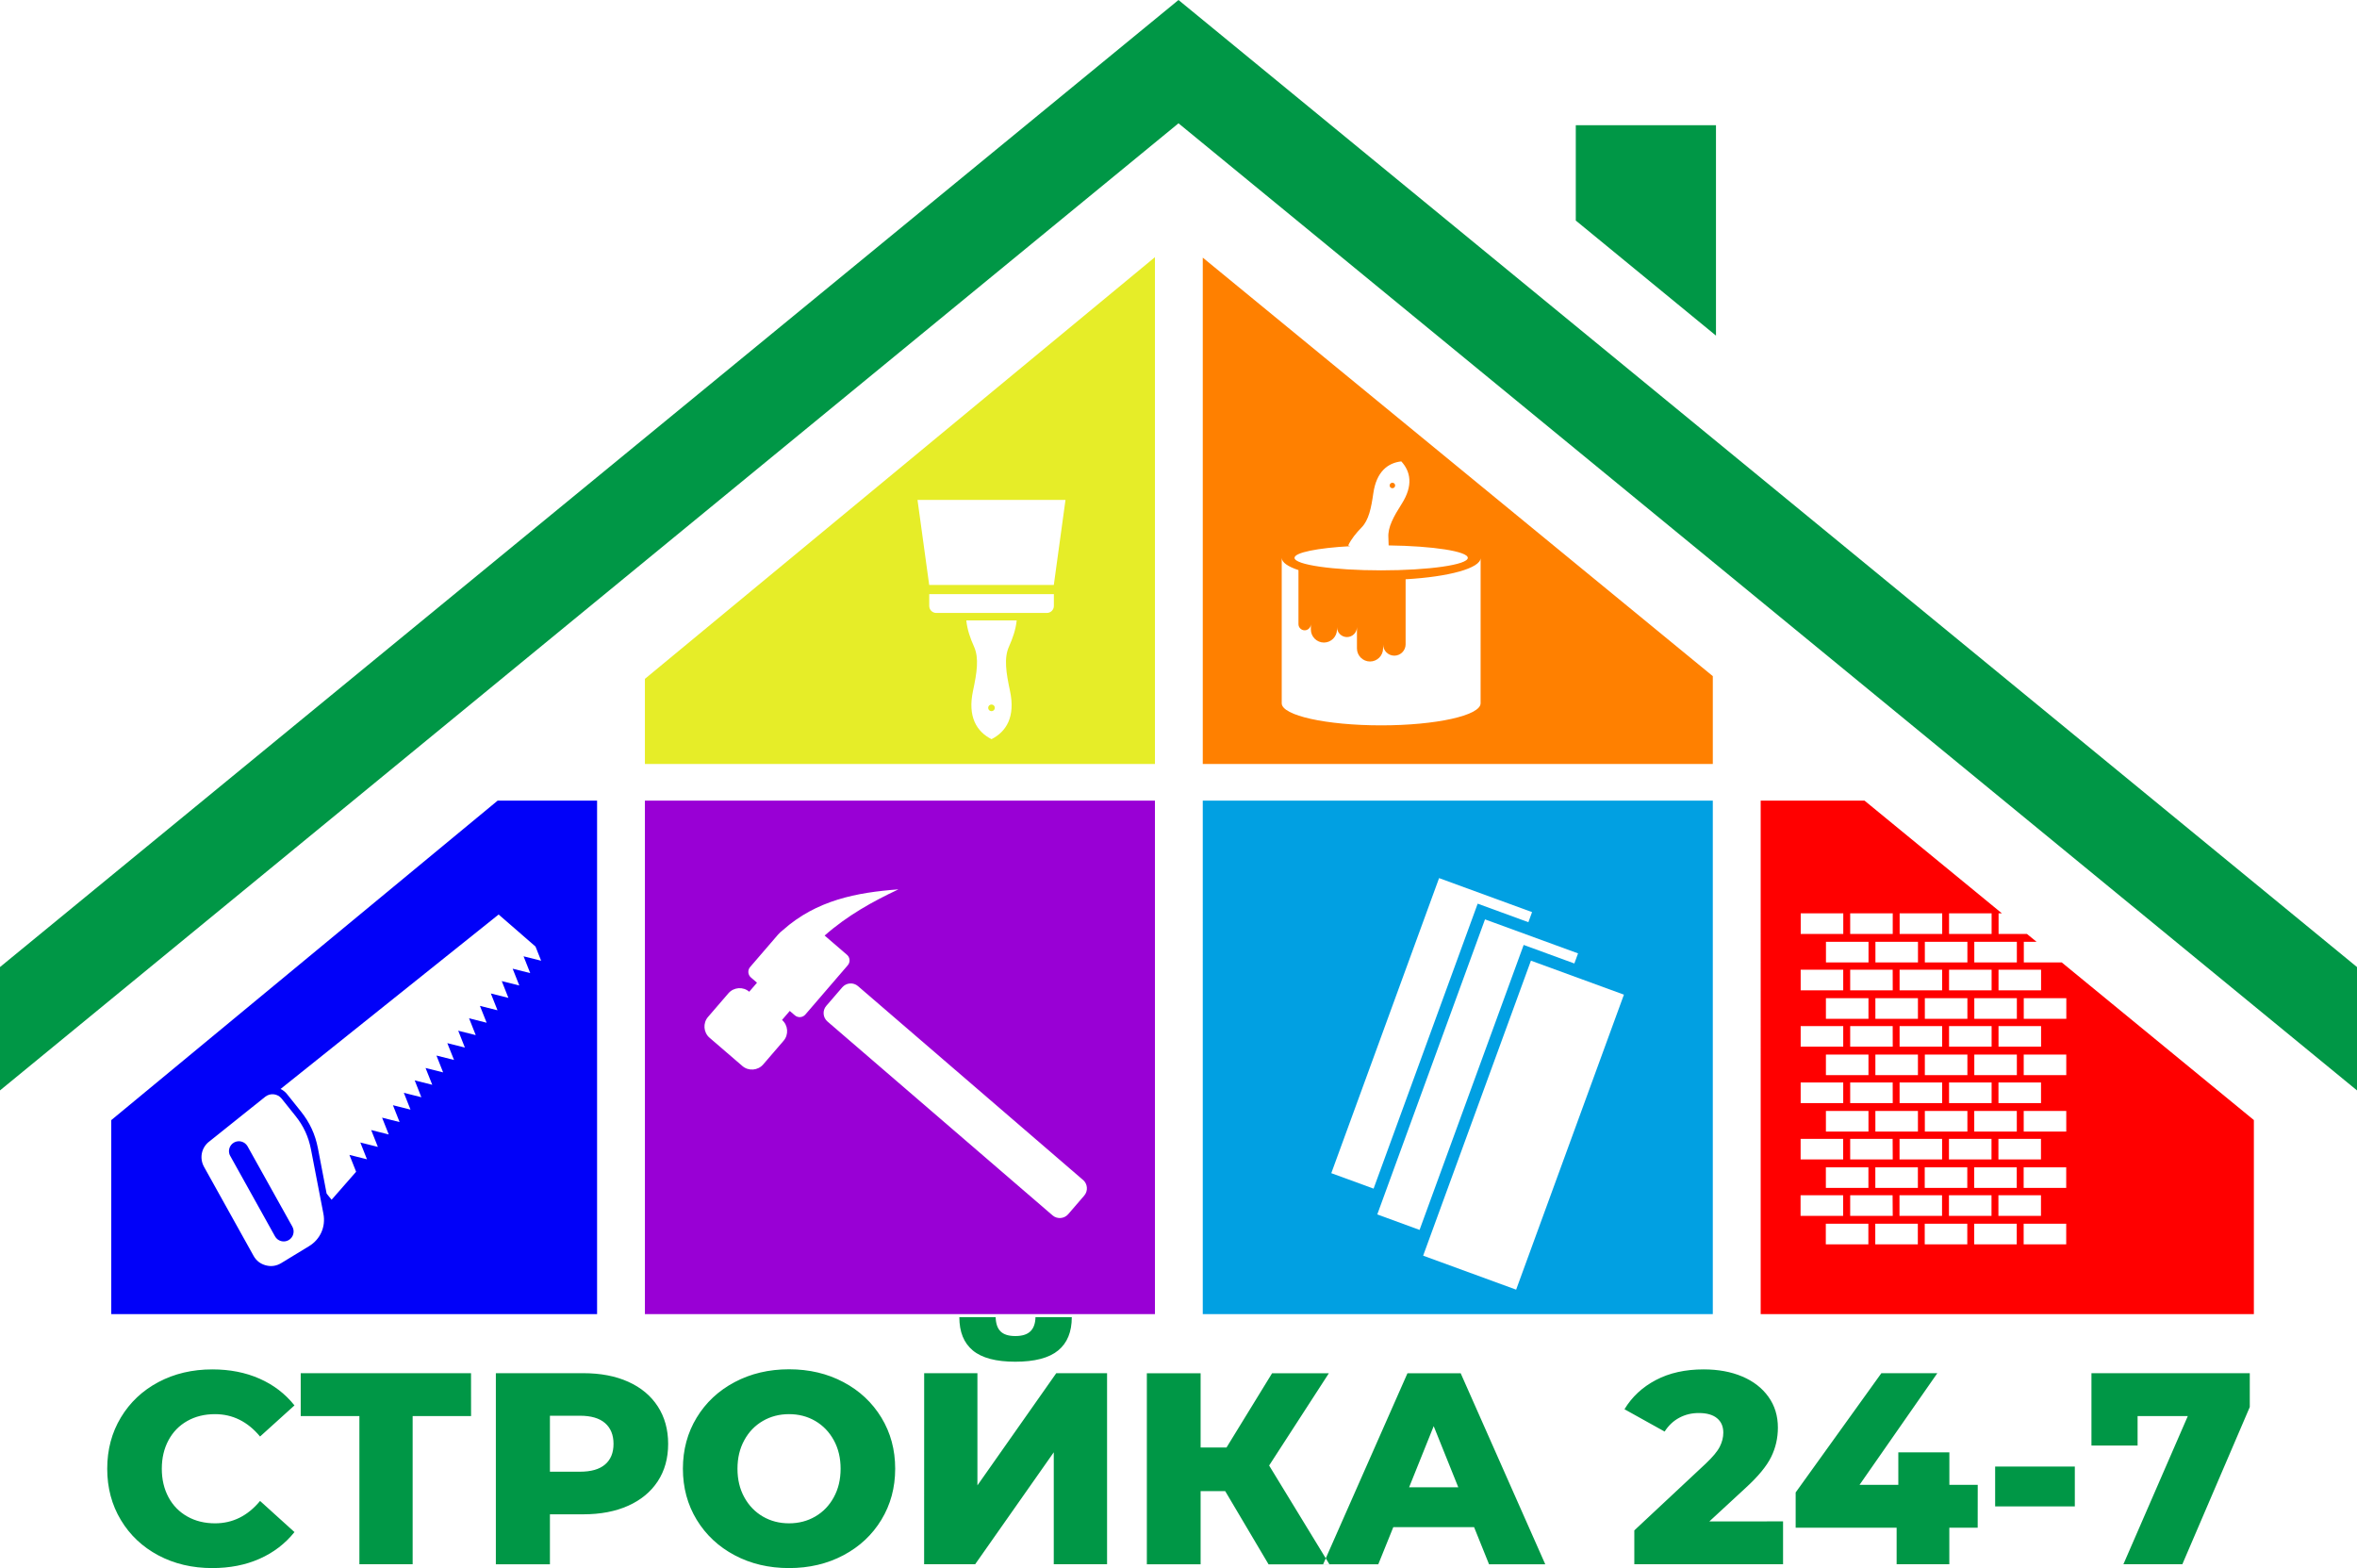
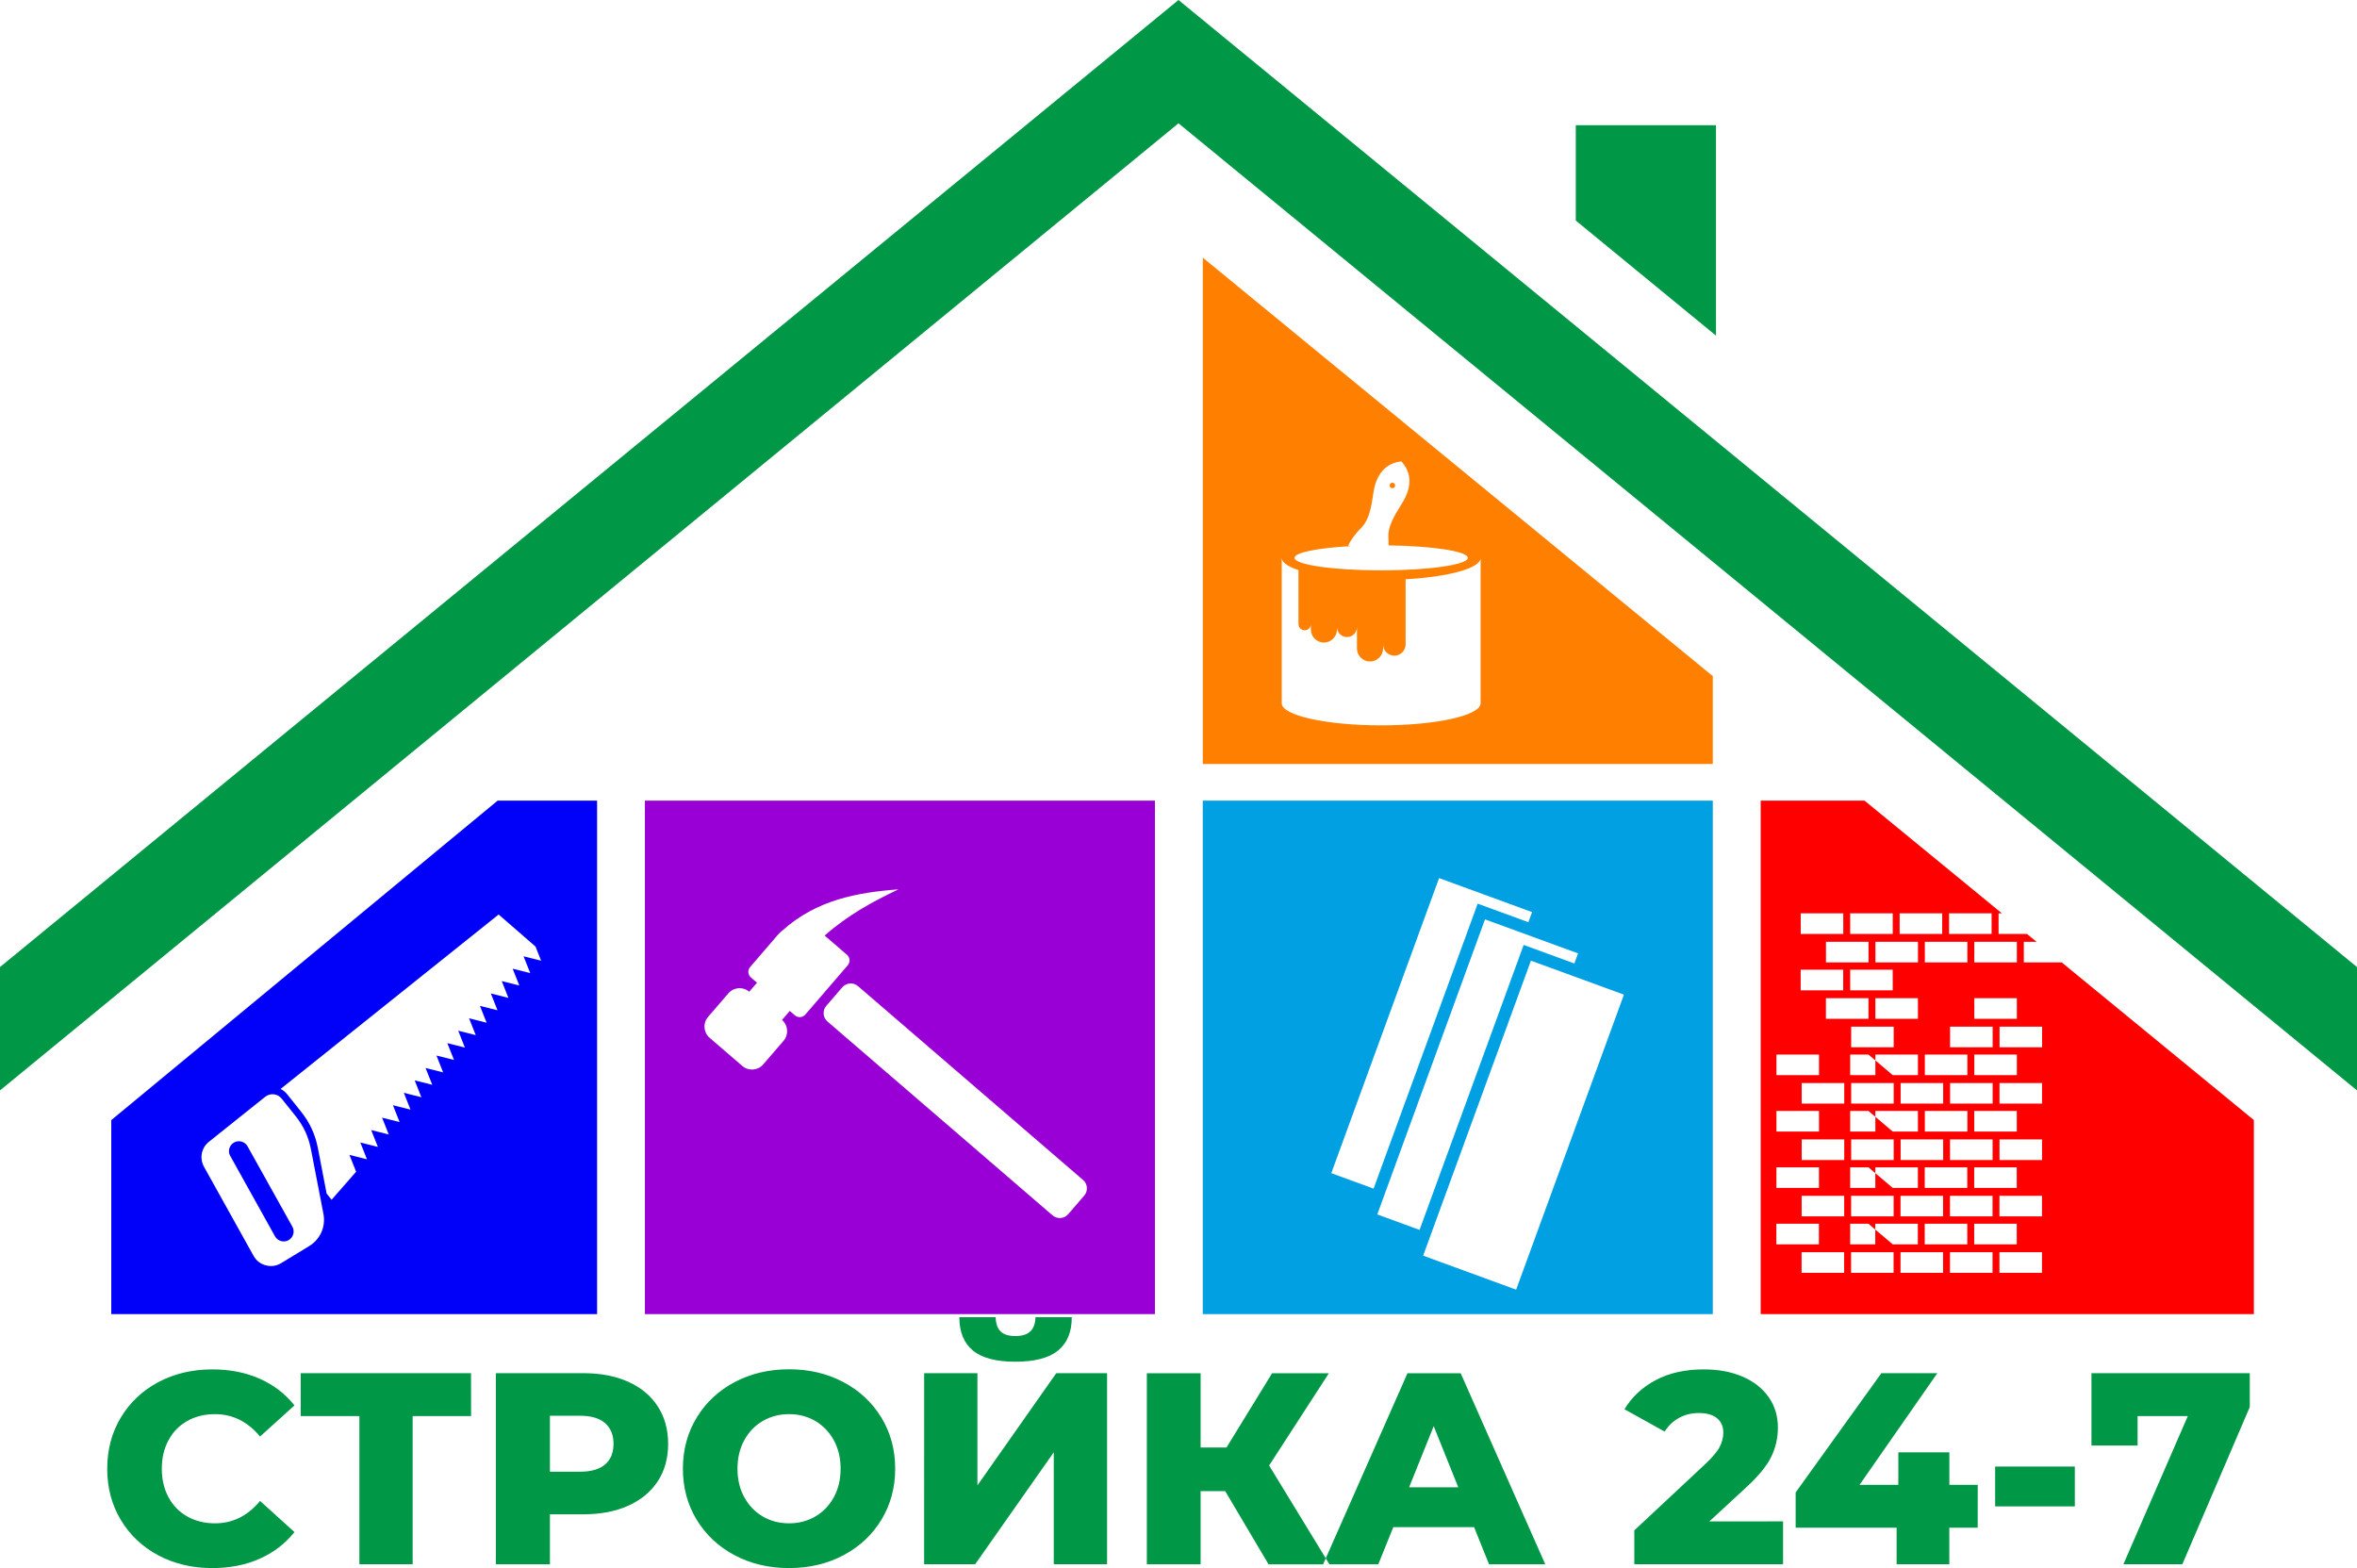
<svg xmlns="http://www.w3.org/2000/svg" xmlns:ns1="http://sodipodi.sourceforge.net/DTD/sodipodi-0.dtd" xmlns:ns2="http://www.inkscape.org/namespaces/inkscape" version="1.1" width="46.032" height="30.622" id="svg18" viewBox="0 0 46.032 30.622" ns1:docname="e02ccdd98cb2bb69c5ba035c9ff92006.cdr">
  <defs id="defs22" />
  <ns1:namedview id="namedview20" pagecolor="#ffffff" bordercolor="#666666" borderopacity="1.0" ns2:pageshadow="2" ns2:pageopacity="0.0" ns2:pagecheckerboard="0" />
-   <path d="m 34.386,25.663 h 9.632 l -1e-4,-3.79 -3.753,-3.079 H 39.525 V 18.392 h 0.249 l -0.187,-0.153 h -0.555 v -0.403 h 0.065 l -2.683,-2.201 h -2.028 z m 1.613,-7.827 h -0.831 v 0.403 h 0.831 z m 1.459,0.556 h -0.831 v 0.403 h 0.831 z m 0.473,-0.556 h -0.831 v 0.403 h 0.831 z m -0.966,0 H 36.134 v 0.403 h 0.831 z m -0.473,0.556 h -0.831 v 0.403 h 0.831 z m 2.897,0 h -0.831 v 0.403 h 0.831 z m -0.493,-0.556 h -0.831 v 0.403 h 0.831 z m -0.473,0.556 h -0.831 v 0.403 h 0.831 z m -1.932,1.101 h -0.831 v 0.403 h 0.831 z m 0.473,-0.556 H 36.134 v 0.403 h 0.831 z m -0.966,0 h -0.831 v 0.403 h 0.831 z m 2.425,0.556 h -0.831 v 0.403 h 0.831 z m 0.473,-0.556 h -0.831 v 0.403 h 0.831 z m -0.966,0 h -0.831 v 0.403 h 0.831 z m 2.425,0.556 h -0.831 v 0.403 h 0.831 z m -0.493,-0.556 h -0.831 v 0.403 h 0.831 z m -0.473,0.556 h -0.831 v 0.403 h 0.831 z m -1.932,0 h -0.831 v 0.403 h 0.831 z m -1.459,0.545 h -0.831 v 0.402 h 0.831 z m 1.459,0.556 h -0.831 v 0.402 h 0.831 z m 0.473,-0.556 h -0.831 v 0.402 h 0.831 z m -0.966,0 H 36.134 v 0.402 h 0.831 z m 2.425,0.556 h -0.831 v 0.402 h 0.831 z m 0.473,-0.556 h -0.831 v 0.402 h 0.831 z m -0.966,0 h -0.831 v 0.402 h 0.831 z m -0.473,0.556 h -0.831 v 0.402 h 0.831 z m -1.932,0 h -0.831 v 0.402 h 0.831 z m 3.863,0 h -0.831 v 0.402 h 0.831 z m -3.863,1.101 h -0.831 v 0.403 h 0.831 z m 0.473,-0.556 H 36.134 v 0.403 h 0.831 z m -0.966,0 h -0.831 v 0.403 h 0.831 z m 2.425,0.556 h -0.831 v 0.403 h 0.831 z m 0.473,-0.556 h -0.831 v 0.403 h 0.831 z m -0.966,0 h -0.831 v 0.403 h 0.831 z m -0.473,0.556 h -0.831 v 0.403 h 0.831 z m 2.897,0 h -0.831 v 0.403 h 0.831 z m -0.493,-0.556 h -0.831 v 0.403 h 0.831 z m -0.473,0.556 h -0.831 v 0.403 h 0.831 z m -3.391,0.545 h -0.831 v 0.402 h 0.831 z m 1.459,0.556 h -0.831 v 0.402 h 0.831 z m 0.473,-0.556 h -0.831 v 0.402 h 0.831 z m -0.966,0 H 36.134 v 0.402 h 0.831 z m -0.473,0.556 h -0.831 v 0.402 h 0.831 z m 2.897,0 h -0.831 v 0.402 h 0.831 z m 0.473,-0.556 h -0.831 v 0.402 h 0.831 z m -0.966,0 h -0.831 v 0.402 h 0.831 z m 1.459,0.556 h -0.831 v 0.402 h 0.831 z m -1.932,0 h -0.831 v 0.402 h 0.831 z m -1.932,1.101 h -0.831 v 0.403 h 0.831 z m 0.473,-0.556 H 36.134 v 0.403 h 0.831 z m -0.966,0 h -0.831 v 0.403 h 0.831 z m 2.425,0.556 h -0.831 v 0.403 h 0.831 z m 0.473,-0.556 h -0.831 v 0.403 h 0.831 z m -0.966,0 h -0.831 v 0.403 h 0.831 z m 2.425,0.556 h -0.831 v 0.403 h 0.831 z m -0.493,-0.556 h -0.831 v 0.403 h 0.831 z m -0.473,0.556 h -0.831 v 0.403 h 0.831 z m -1.932,0 h -0.831 v 0.403 h 0.831 z" style="fill:#ff0000;fill-rule:evenodd" id="path2" />
+   <path d="m 34.386,25.663 h 9.632 l -1e-4,-3.79 -3.753,-3.079 H 39.525 V 18.392 h 0.249 l -0.187,-0.153 h -0.555 v -0.403 h 0.065 l -2.683,-2.201 h -2.028 z m 1.613,-7.827 h -0.831 v 0.403 h 0.831 z m 1.459,0.556 h -0.831 v 0.403 h 0.831 z m 0.473,-0.556 h -0.831 v 0.403 h 0.831 z m -0.966,0 H 36.134 v 0.403 h 0.831 z m -0.473,0.556 h -0.831 v 0.403 h 0.831 z m 2.897,0 h -0.831 v 0.403 h 0.831 z m -0.493,-0.556 h -0.831 v 0.403 h 0.831 z m -0.473,0.556 h -0.831 v 0.403 h 0.831 z m -1.932,1.101 h -0.831 v 0.403 h 0.831 z m 0.473,-0.556 H 36.134 v 0.403 h 0.831 z m -0.966,0 h -0.831 v 0.403 h 0.831 z m 2.425,0.556 h -0.831 v 0.403 h 0.831 z h -0.831 v 0.403 h 0.831 z m -0.966,0 h -0.831 v 0.403 h 0.831 z m 2.425,0.556 h -0.831 v 0.403 h 0.831 z m -0.493,-0.556 h -0.831 v 0.403 h 0.831 z m -0.473,0.556 h -0.831 v 0.403 h 0.831 z m -1.932,0 h -0.831 v 0.403 h 0.831 z m -1.459,0.545 h -0.831 v 0.402 h 0.831 z m 1.459,0.556 h -0.831 v 0.402 h 0.831 z m 0.473,-0.556 h -0.831 v 0.402 h 0.831 z m -0.966,0 H 36.134 v 0.402 h 0.831 z m 2.425,0.556 h -0.831 v 0.402 h 0.831 z m 0.473,-0.556 h -0.831 v 0.402 h 0.831 z m -0.966,0 h -0.831 v 0.402 h 0.831 z m -0.473,0.556 h -0.831 v 0.402 h 0.831 z m -1.932,0 h -0.831 v 0.402 h 0.831 z m 3.863,0 h -0.831 v 0.402 h 0.831 z m -3.863,1.101 h -0.831 v 0.403 h 0.831 z m 0.473,-0.556 H 36.134 v 0.403 h 0.831 z m -0.966,0 h -0.831 v 0.403 h 0.831 z m 2.425,0.556 h -0.831 v 0.403 h 0.831 z m 0.473,-0.556 h -0.831 v 0.403 h 0.831 z m -0.966,0 h -0.831 v 0.403 h 0.831 z m -0.473,0.556 h -0.831 v 0.403 h 0.831 z m 2.897,0 h -0.831 v 0.403 h 0.831 z m -0.493,-0.556 h -0.831 v 0.403 h 0.831 z m -0.473,0.556 h -0.831 v 0.403 h 0.831 z m -3.391,0.545 h -0.831 v 0.402 h 0.831 z m 1.459,0.556 h -0.831 v 0.402 h 0.831 z m 0.473,-0.556 h -0.831 v 0.402 h 0.831 z m -0.966,0 H 36.134 v 0.402 h 0.831 z m -0.473,0.556 h -0.831 v 0.402 h 0.831 z m 2.897,0 h -0.831 v 0.402 h 0.831 z m 0.473,-0.556 h -0.831 v 0.402 h 0.831 z m -0.966,0 h -0.831 v 0.402 h 0.831 z m 1.459,0.556 h -0.831 v 0.402 h 0.831 z m -1.932,0 h -0.831 v 0.402 h 0.831 z m -1.932,1.101 h -0.831 v 0.403 h 0.831 z m 0.473,-0.556 H 36.134 v 0.403 h 0.831 z m -0.966,0 h -0.831 v 0.403 h 0.831 z m 2.425,0.556 h -0.831 v 0.403 h 0.831 z m 0.473,-0.556 h -0.831 v 0.403 h 0.831 z m -0.966,0 h -0.831 v 0.403 h 0.831 z m 2.425,0.556 h -0.831 v 0.403 h 0.831 z m -0.493,-0.556 h -0.831 v 0.403 h 0.831 z m -0.473,0.556 h -0.831 v 0.403 h 0.831 z m -1.932,0 h -0.831 v 0.403 h 0.831 z" style="fill:#ff0000;fill-rule:evenodd" id="path2" />
  <path d="m 33.451,14.919 v -1.715 L 23.49,5.031 v 9.888 z M 27.121,10.651 c 0.866,0.011 1.545,0.116 1.545,0.243 0,0.135 -0.757,0.244 -1.692,0.244 -0.934,0 -1.692,-0.109 -1.692,-0.244 0,-0.104 0.451,-0.193 1.086,-0.228 l -0.038,-0.014 c 0.064,-0.133 0.158,-0.245 0.261,-0.351 0.141,-0.144 0.188,-0.377 0.23,-0.669 0.061,-0.422 0.283,-0.592 0.546,-0.622 0.18,0.195 0.238,0.468 0.009,0.828 -0.158,0.249 -0.274,0.456 -0.261,0.658 0.003,0.052 0.005,0.104 0.005,0.155 z m 0.091,-1.221 c -0.028,-0.01 -0.058,0.004 -0.069,0.032 -0.01,0.028 0.004,0.059 0.032,0.069 0.028,0.01 0.059,-0.004 0.069,-0.032 0.01,-0.028 -0.004,-0.059 -0.032,-0.069 z m 1.704,4.304 c 0,0.238 -0.87,0.431 -1.942,0.431 -1.073,0 -1.942,-0.193 -1.942,-0.431 V 10.894 c 0,0.088 0.121,0.171 0.327,0.239 v 1.055 c 0,0.067 0.055,0.121 0.121,0.121 h 10e-5 c 0.066,0 0.121,-0.054 0.121,-0.121 v 0.105 c 0,0.14 0.115,0.255 0.255,0.255 h 2e-4 c 0.14,0 0.255,-0.115 0.255,-0.255 v -0.047 c 0,0.107 0.088,0.195 0.195,0.195 h 10e-5 c 0.107,0 0.195,-0.088 0.195,-0.195 v 0.417 c 0,0.14 0.115,0.255 0.255,0.255 h 2e-4 c 0.14,0 0.255,-0.115 0.255,-0.255 v -0.079 c 0,0.121 0.099,0.22 0.22,0.22 h 10e-5 c 0.12,0 0.22,-0.1 0.22,-0.22 v -1.272 c 0.842,-0.047 1.465,-0.216 1.465,-0.417 z" style="fill:#ff8000;fill-rule:evenodd" id="path4" />
  <path d="m 23.49,25.663 h 9.961 V 15.635 h -9.961 z m 6.409,-6.903 1.816,0.664 -2.105,5.761 -1.816,-0.664 z m -0.897,-0.806 1.817,0.664 -0.072,0.197 -0.99,-0.362 -2.033,5.565 -0.826,-0.302 z m -0.897,-0.806 1.816,0.664 -0.072,0.197 L 28.859,17.647 26.826,23.212 26,22.91 Z" style="fill:#01a0e2;fill-rule:evenodd" id="path6" />
-   <path d="M 22.556,14.919 V 5.022 l -9.961,8.235 v 1.662 z M 18.284,11.97 h 2.161 c 0.075,0 0.137,-0.061 0.137,-0.137 v -0.23 h -2.434 v 0.23 c 0,0.075 0.061,0.137 0.137,0.137 z m -0.137,-0.547 h 2.434 l 0.228,-1.66 h -2.89 z m 1.217,3.012 c 0.288,-0.147 0.47,-0.434 0.361,-0.944 -0.075,-0.352 -0.121,-0.638 -0.02,-0.863 0.073,-0.164 0.133,-0.333 0.151,-0.512 -0.164,0 -0.328,0 -0.492,0 -0.164,0 -0.328,0 -0.492,0 0.018,0.179 0.077,0.348 0.151,0.512 0.101,0.225 0.055,0.511 -0.02,0.863 -0.109,0.509 0.073,0.797 0.361,0.944 z m 0,-0.547 c 0.036,0 0.065,-0.029 0.065,-0.065 0,-0.036 -0.029,-0.065 -0.065,-0.065 -0.036,0 -0.065,0.029 -0.065,0.065 0,0.036 0.029,0.065 0.065,0.065 z" style="fill:#e6ed28;fill-rule:evenodd" id="path8" />
  <path d="m 12.595,25.663 h 9.961 V 15.635 h -9.961 z M 21.152,23.043 16.756,19.257 c -0.09,-0.078 -0.228,-0.067 -0.306,0.023 l -0.313,0.363 c -0.078,0.09 -0.067,0.228 0.023,0.305 l 4.396,3.786 c 0.09,0.078 0.228,0.068 0.306,-0.023 l 0.313,-0.363 c 0.078,-0.09 0.067,-0.228 -0.023,-0.306 z m -5.879,-3.125 0.151,-0.176 0.1,0.086 c 0.06,0.052 0.152,0.045 0.204,-0.015 l 0.829,-0.963 c 0.052,-0.06 0.045,-0.152 -0.015,-0.204 L 16.105,18.27 c 0.443,-0.391 0.935,-0.664 1.441,-0.902 -0.815,0.06 -1.602,0.211 -2.258,0.797 -0.033,0.025 -0.064,0.053 -0.092,0.085 l -0.546,0.634 c -0.052,0.06 -0.045,0.152 0.015,0.204 l 0.119,0.103 -0.152,0.176 C 14.513,19.263 14.33,19.277 14.226,19.397 l -0.398,0.462 c -0.104,0.12 -0.09,0.304 0.03,0.407 l 0.64,0.551 c 0.12,0.104 0.304,0.09 0.407,-0.03 l 0.398,-0.462 c 0.104,-0.12 0.09,-0.304 -0.03,-0.407 z" style="fill:#9900d5;fill-rule:evenodd" id="path10" />
  <path d="m 2.173,25.663 h 9.488 V 15.635 H 9.719 l -7.546,6.239 z m 7.565,-7.804 -4.259,3.407 c 0.049,0.023 0.093,0.057 0.128,0.102 l 0.269,0.336 c 0.174,0.218 0.28,0.446 0.333,0.72 L 6.379,23.309 6.476,23.429 6.955,22.882 6.824,22.553 7.167,22.639 7.037,22.311 7.38,22.397 7.249,22.068 7.592,22.154 7.462,21.826 7.804,21.912 7.674,21.583 8.017,21.669 7.887,21.341 8.229,21.427 8.099,21.098 8.442,21.184 8.311,20.856 8.654,20.942 8.524,20.613 8.867,20.699 8.736,20.371 9.079,20.457 8.949,20.128 9.291,20.214 9.161,19.886 9.504,19.972 9.373,19.643 9.716,19.729 9.586,19.401 l 0.343,0.086 -0.13,-0.328 0.343,0.086 -0.13,-0.328 0.343,0.086 -0.13,-0.328 0.343,0.086 -0.11,-0.277 z m -5.656,4.437 1.098,-0.878 c 0.098,-0.078 0.242,-0.062 0.32,0.036 l 0.269,0.336 c 0.161,0.201 0.256,0.407 0.305,0.66 l 0.242,1.252 C 6.365,23.956 6.256,24.202 6.035,24.336 L 5.491,24.667 C 5.398,24.723 5.297,24.738 5.191,24.71 5.086,24.682 5.005,24.62 4.952,24.524 L 3.985,22.787 C 3.892,22.62 3.932,22.415 4.081,22.296 Z m 0.415,0.278 0.874,1.57 c 0.052,0.093 0.17,0.127 0.264,0.075 0.093,-0.052 0.127,-0.17 0.075,-0.264 L 4.835,22.386 C 4.783,22.293 4.664,22.259 4.571,22.311 4.478,22.363 4.444,22.481 4.496,22.574 Z" style="fill:#0101f9;fill-rule:evenodd" id="path12" />
  <path d="M 46.032,21.294 23.016,2.408 0,21.294 V 18.885 L 23.016,0 46.032,18.885 Z M 30.775,2.445 h 2.738 V 6.554 L 30.775,4.307 Z" style="fill:#009746;fill-rule:evenodd" id="path14" />
  <path d="m 4.146,30.622 c -0.391,0 -0.742,-0.083 -1.053,-0.248 C 2.783,30.209 2.538,29.979 2.361,29.684 2.183,29.389 2.094,29.055 2.094,28.682 c 0,-0.373 0.089,-0.707 0.267,-1.002 0.178,-0.295 0.422,-0.525 0.733,-0.69 0.311,-0.165 0.662,-0.248 1.053,-0.248 0.341,0 0.648,0.06 0.922,0.181 0.274,0.121 0.501,0.295 0.682,0.522 L 5.079,28.053 C 4.837,27.762 4.544,27.616 4.199,27.616 c -0.203,0 -0.383,0.044 -0.541,0.133 C 3.5,27.838 3.378,27.963 3.291,28.125 3.204,28.287 3.16,28.472 3.16,28.682 c 0,0.21 0.044,0.395 0.131,0.557 0.087,0.162 0.21,0.287 0.368,0.376 0.158,0.089 0.338,0.133 0.541,0.133 0.345,0 0.638,-0.146 0.879,-0.437 l 0.672,0.608 C 5.569,30.146 5.342,30.32 5.068,30.441 4.795,30.562 4.487,30.622 4.146,30.622 Z M 9.2,27.653 H 8.059 v 2.894 H 7.019 v -2.894 h -1.146 v -0.837 h 3.326 z m 2.191,-0.837 c 0.338,0 0.631,0.056 0.879,0.168 0.249,0.112 0.441,0.272 0.576,0.48 0.135,0.208 0.203,0.452 0.203,0.733 0,0.281 -0.068,0.524 -0.203,0.73 -0.135,0.206 -0.327,0.365 -0.576,0.477 -0.249,0.112 -0.542,0.168 -0.879,0.168 H 10.74 v 0.976 H 9.684 v -3.731 z m -0.064,1.924 c 0.217,0 0.38,-0.047 0.49,-0.141 0.11,-0.094 0.165,-0.228 0.165,-0.403 0,-0.174 -0.055,-0.309 -0.165,-0.405 -0.11,-0.096 -0.274,-0.144 -0.49,-0.144 H 10.74 v 1.093 z m 4.083,1.882 c -0.394,0 -0.749,-0.084 -1.063,-0.251 -0.315,-0.167 -0.561,-0.398 -0.741,-0.693 -0.179,-0.295 -0.269,-0.627 -0.269,-0.997 0,-0.37 0.09,-0.702 0.269,-0.997 0.179,-0.295 0.426,-0.526 0.741,-0.693 0.315,-0.167 0.669,-0.251 1.063,-0.251 0.395,0 0.749,0.084 1.063,0.251 0.315,0.167 0.561,0.398 0.741,0.693 0.179,0.295 0.269,0.627 0.269,0.997 0,0.37 -0.09,0.702 -0.269,0.997 -0.179,0.295 -0.426,0.526 -0.741,0.693 -0.315,0.167 -0.669,0.251 -1.063,0.251 z m 0,-0.874 c 0.188,0 0.359,-0.044 0.512,-0.133 0.153,-0.089 0.274,-0.214 0.362,-0.376 0.089,-0.162 0.133,-0.347 0.133,-0.557 0,-0.21 -0.044,-0.395 -0.133,-0.557 -0.089,-0.162 -0.21,-0.287 -0.362,-0.376 -0.153,-0.089 -0.323,-0.133 -0.512,-0.133 -0.188,0 -0.359,0.044 -0.512,0.133 -0.153,0.089 -0.274,0.214 -0.362,0.376 -0.089,0.162 -0.133,0.347 -0.133,0.557 0,0.21 0.044,0.395 0.133,0.557 0.089,0.162 0.21,0.287 0.362,0.376 0.153,0.089 0.323,0.133 0.512,0.133 z m 2.639,-2.932 h 1.04 v 2.191 l 1.54,-2.191 h 0.992 v 3.731 H 20.58 v -2.186 l -1.535,2.186 H 18.048 Z m 1.78,-0.224 c -0.377,0 -0.653,-0.073 -0.829,-0.219 -0.176,-0.146 -0.264,-0.362 -0.264,-0.65 h 0.709 c 0.004,0.124 0.035,0.217 0.096,0.277 0.06,0.06 0.156,0.091 0.288,0.091 0.132,0 0.229,-0.03 0.293,-0.091 0.064,-0.06 0.098,-0.153 0.101,-0.277 h 0.709 c 0,0.288 -0.089,0.505 -0.267,0.65 -0.178,0.146 -0.457,0.219 -0.837,0.219 z m 4.099,2.527 h -0.48 v 1.429 h -1.05 v -3.731 h 1.05 v 1.45 h 0.506 l 0.89,-1.45 h 1.109 l -1.167,1.802 1.178,1.93 H 24.775 Z m 4.861,0.704 h -1.578 l -0.293,0.725 h -1.077 l 1.647,-3.731 h 1.039 l 1.652,3.731 h -1.098 z M 28.48,29.044 28,27.85 27.52,29.044 Z m 6.343,0.666 v 0.837 h -2.905 v -0.661 l 1.397,-1.306 c 0.135,-0.128 0.226,-0.237 0.272,-0.328 0.046,-0.091 0.069,-0.182 0.069,-0.275 0,-0.121 -0.041,-0.215 -0.123,-0.282 -0.082,-0.068 -0.201,-0.101 -0.357,-0.101 -0.139,0 -0.266,0.031 -0.381,0.093 -0.116,0.062 -0.21,0.152 -0.285,0.269 L 31.726,27.52 c 0.146,-0.242 0.35,-0.432 0.613,-0.57 0.263,-0.139 0.574,-0.208 0.933,-0.208 0.284,0 0.536,0.046 0.754,0.139 0.218,0.092 0.389,0.225 0.512,0.397 0.123,0.172 0.184,0.372 0.184,0.6 0,0.203 -0.043,0.394 -0.131,0.573 -0.087,0.179 -0.255,0.383 -0.504,0.61 l -0.704,0.65 z m 3.801,0.123 h -0.554 v 0.714 h -1.029 v -0.714 h -1.972 v -0.688 l 1.674,-2.329 h 1.093 l -1.519,2.18 h 0.757 v -0.634 h 0.997 v 0.634 h 0.554 z m 0.341,-1.194 h 1.556 v 0.778 h -1.556 z m 4.973,-1.823 v 0.661 l -1.317,3.07 h -1.151 l 1.258,-2.894 h -0.981 v 0.576 h -0.901 v -1.413 z" style="fill:#009746;fill-rule:evenodd" id="path16" />
</svg>